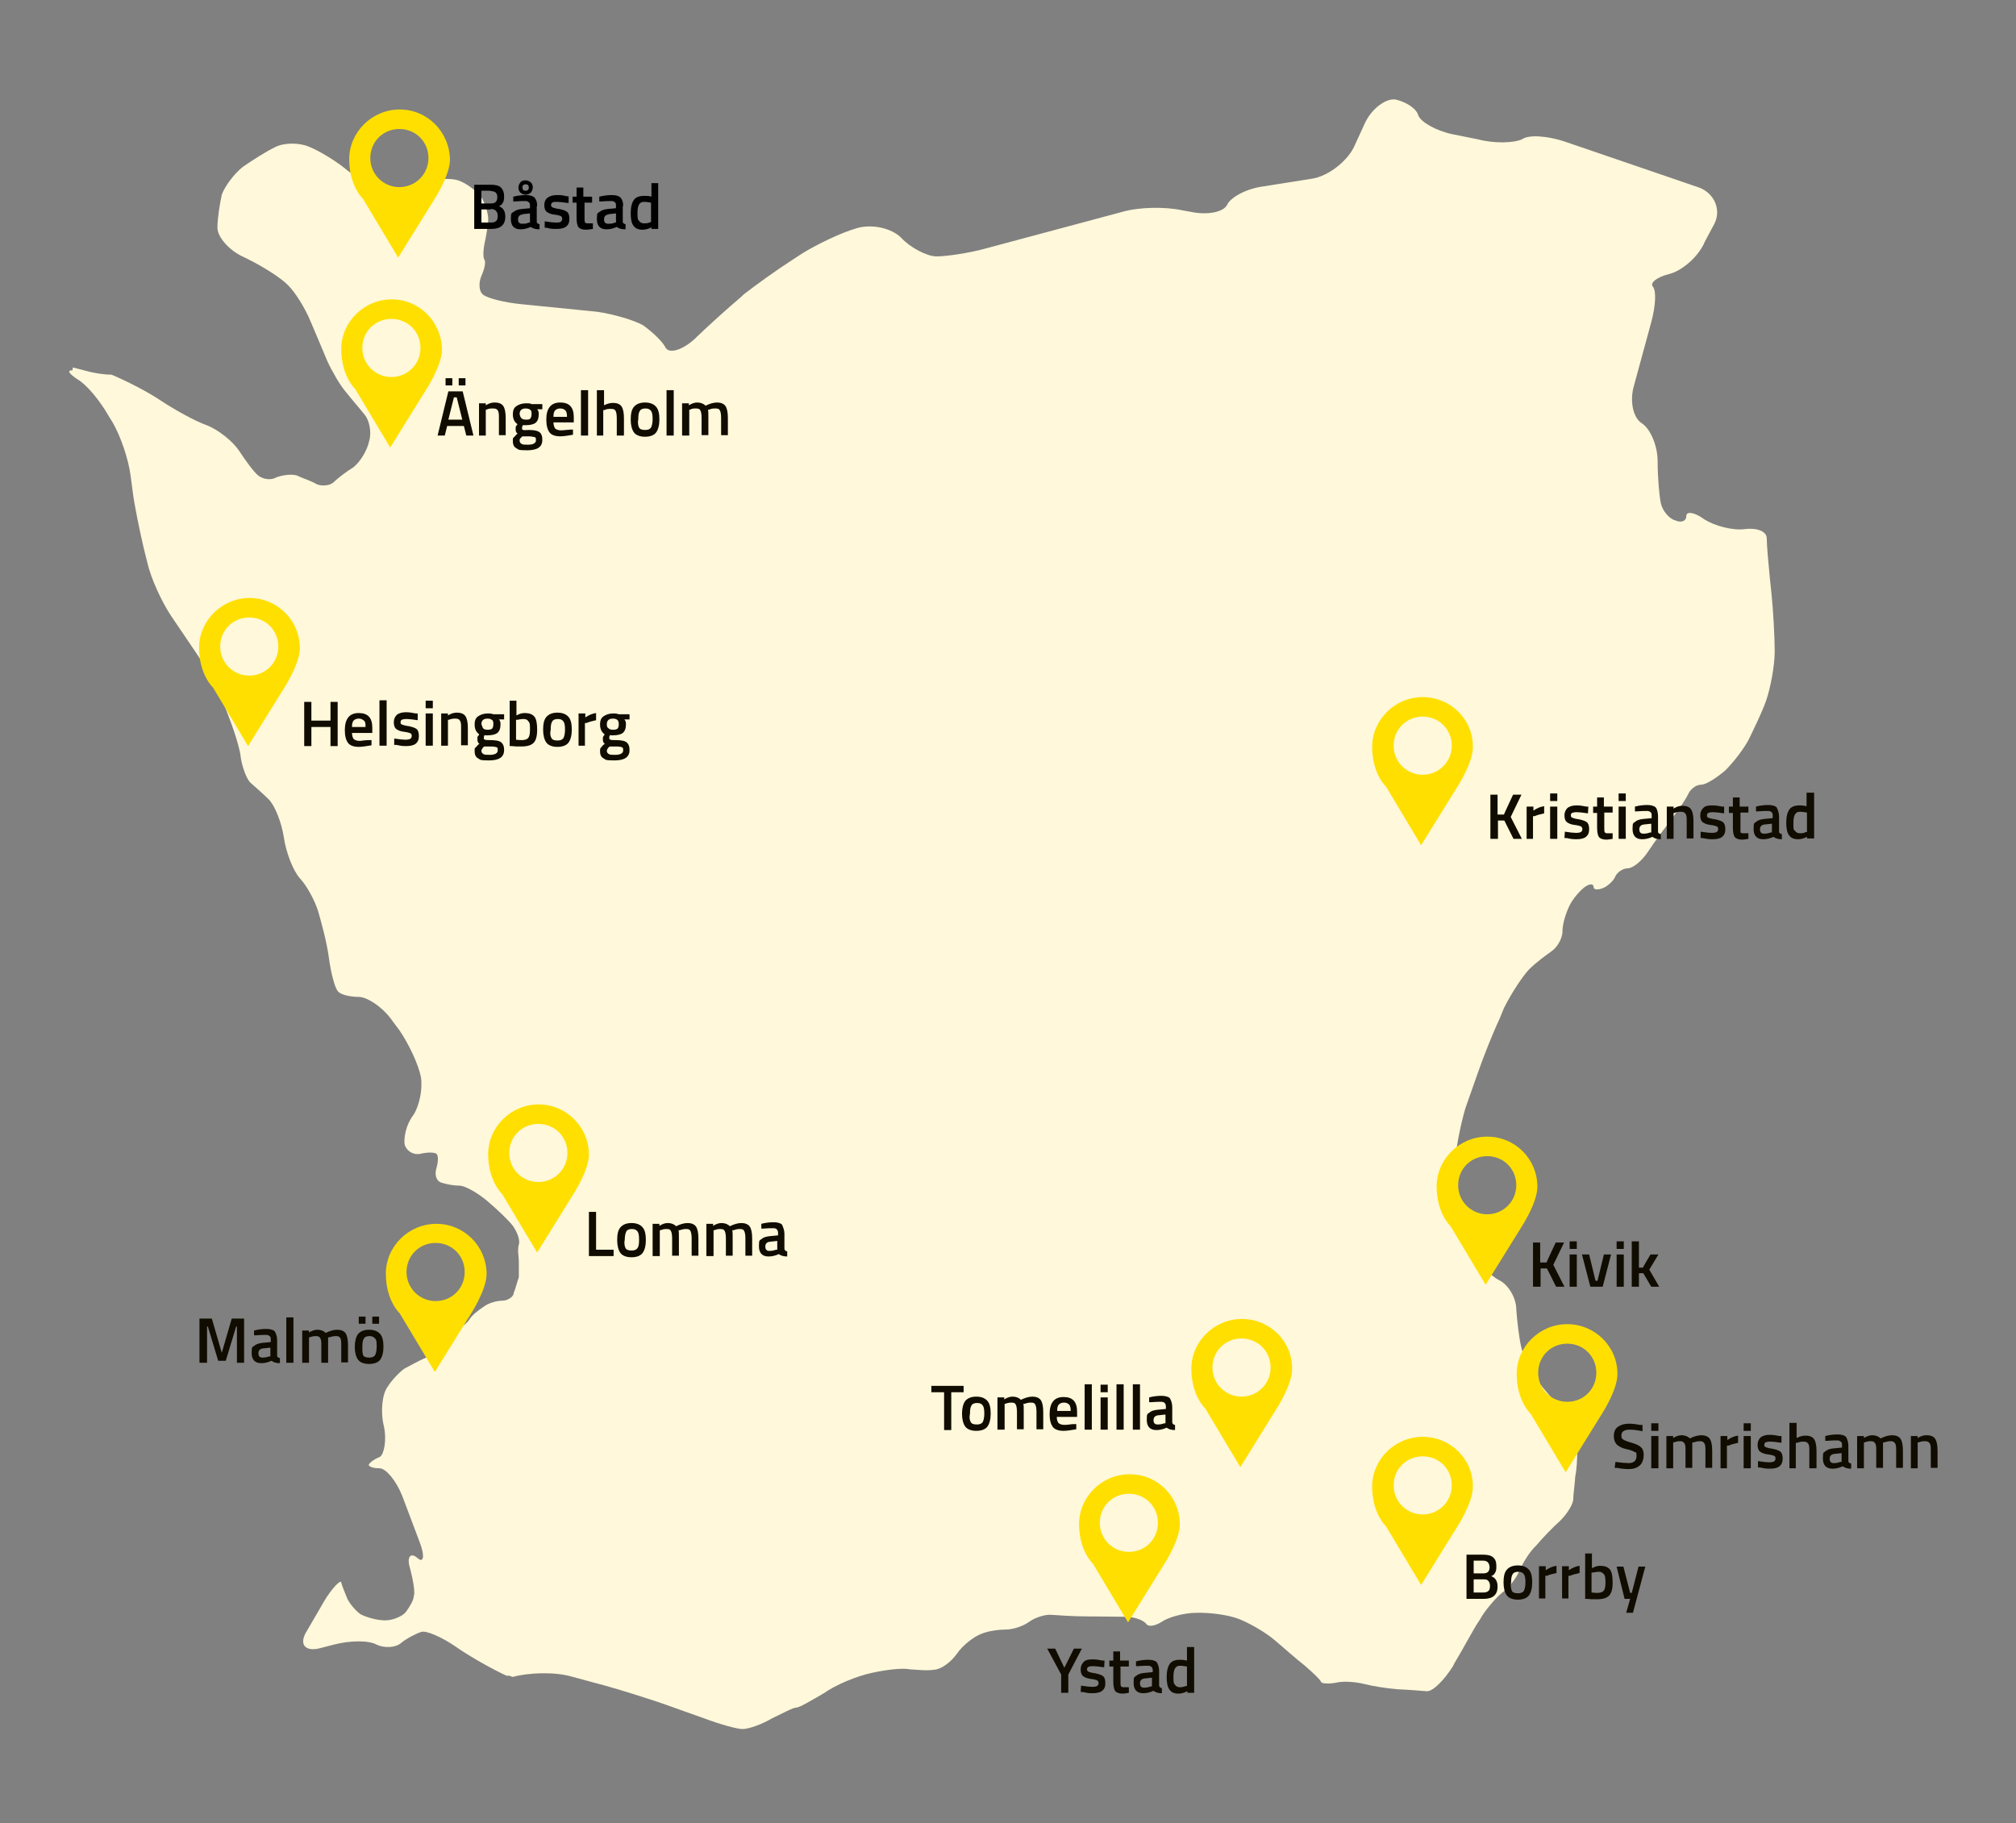
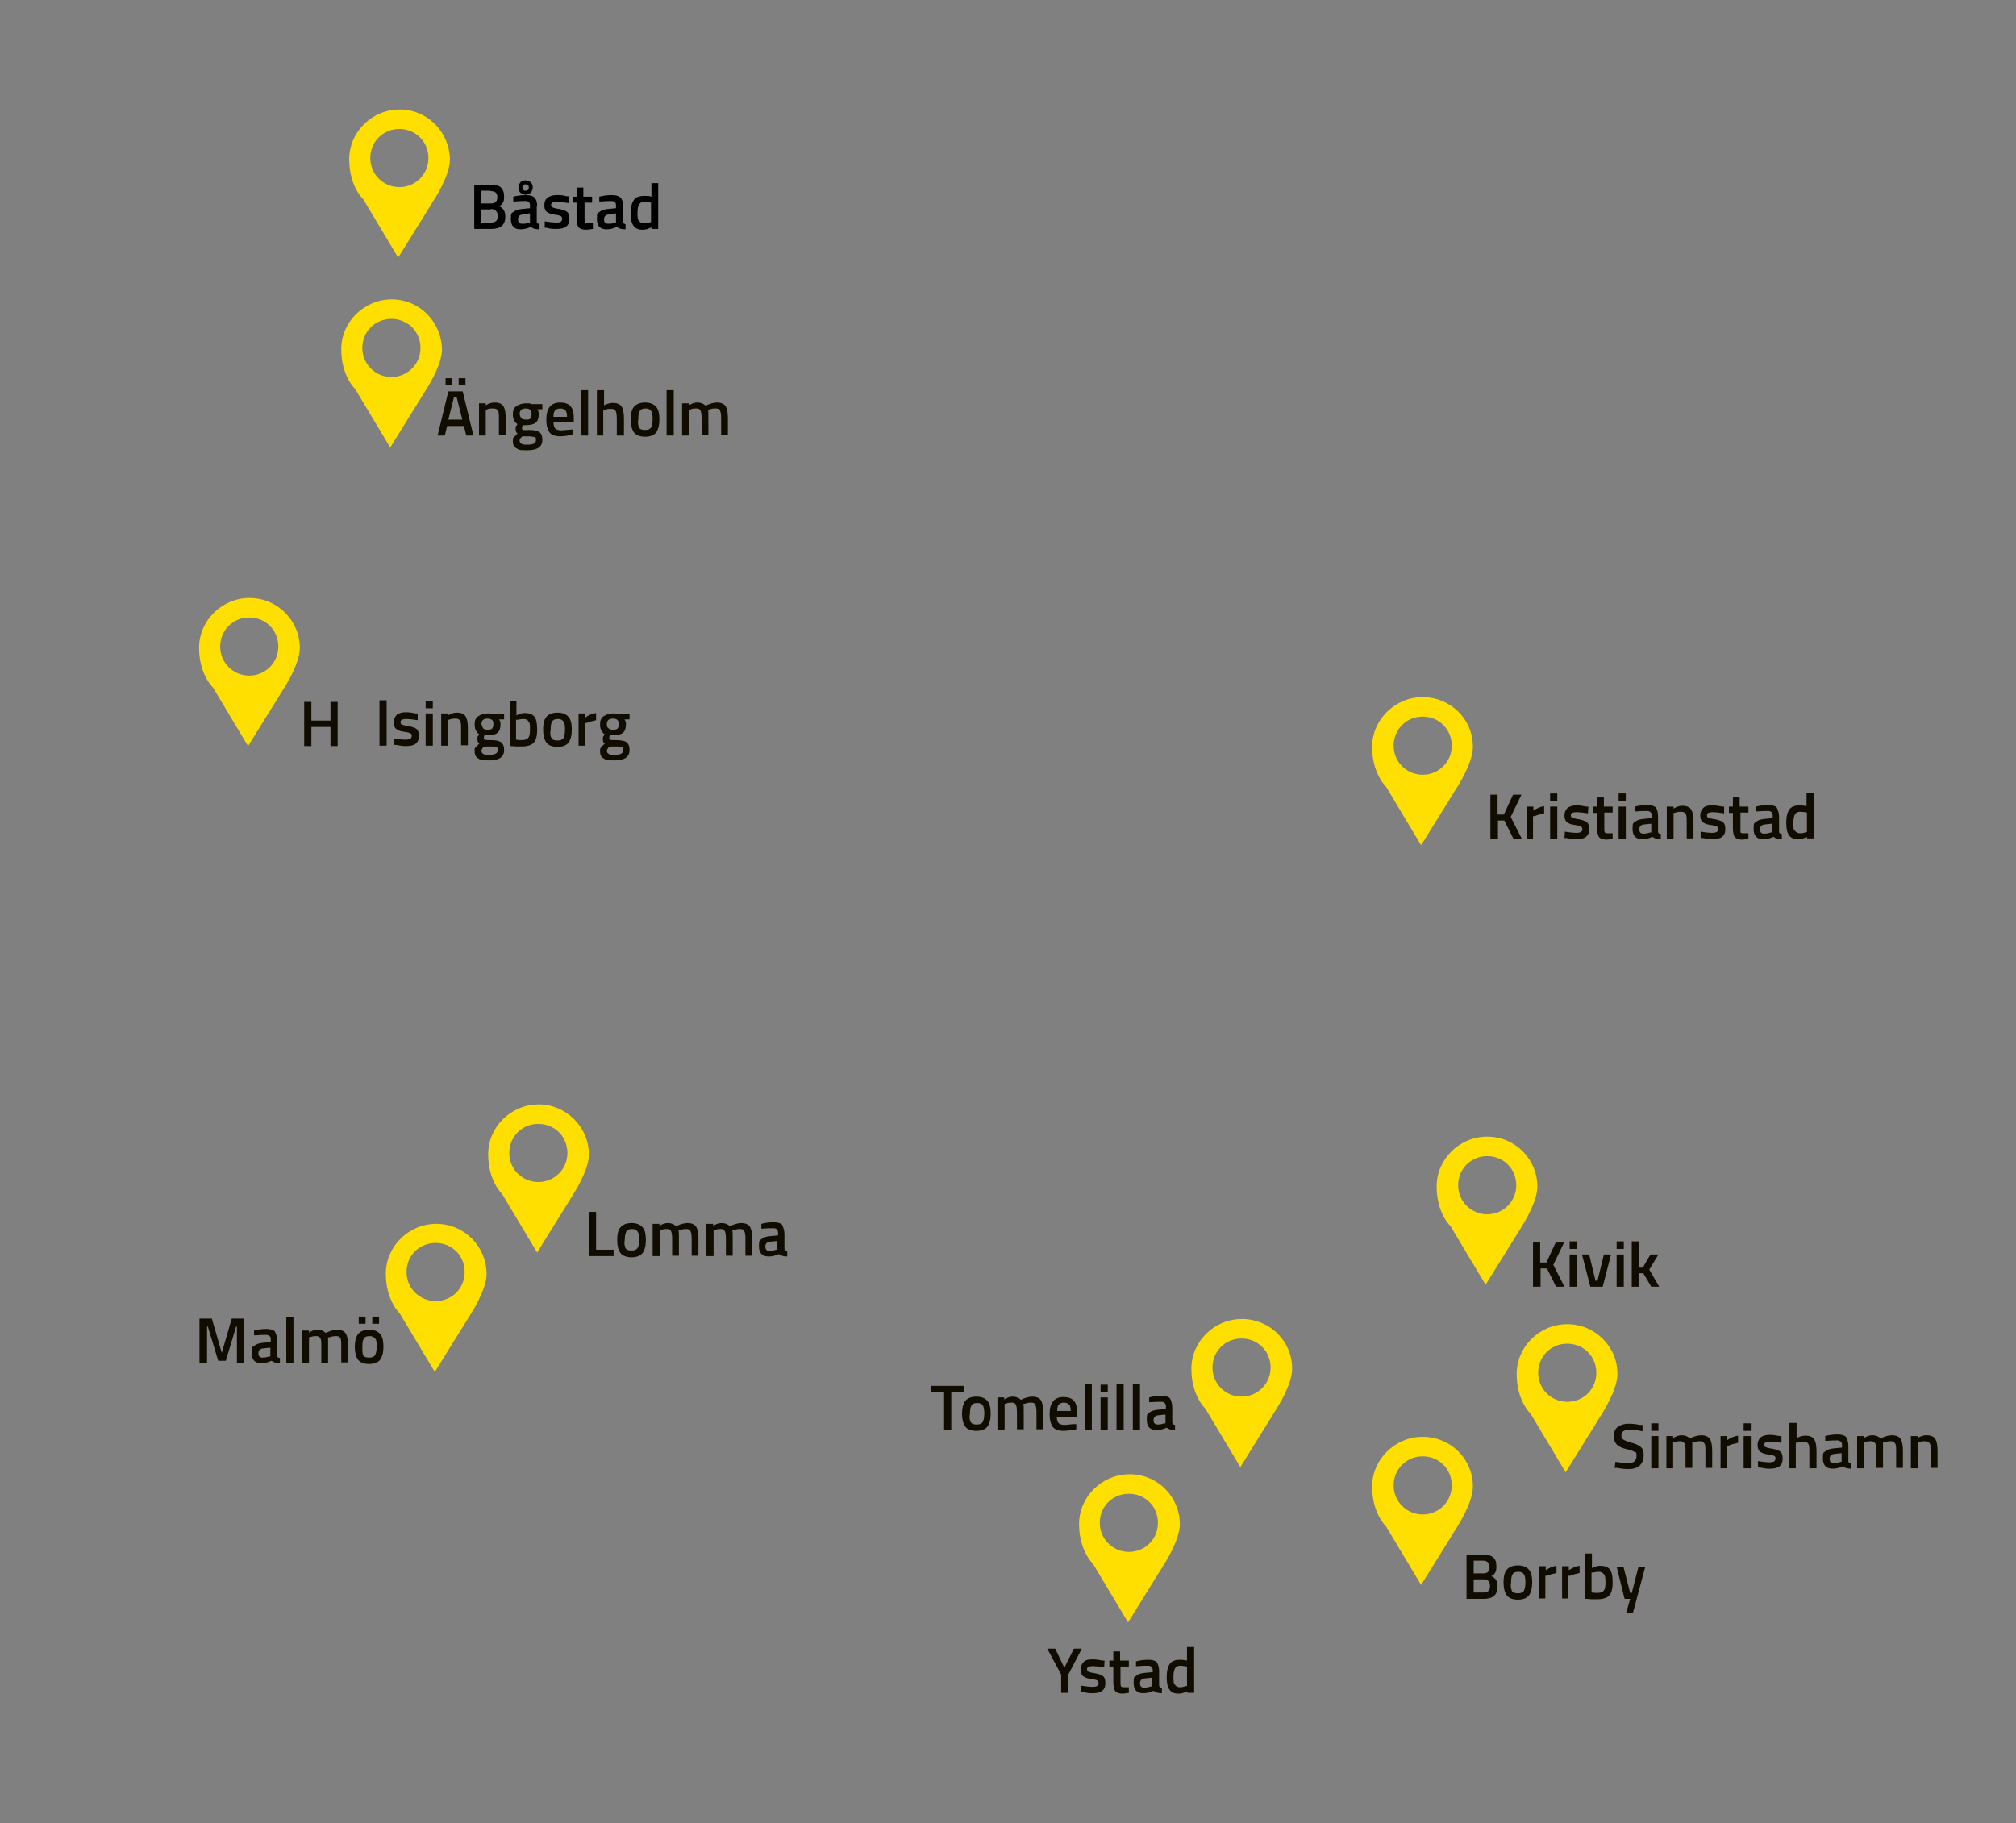
<svg xmlns="http://www.w3.org/2000/svg" id="Layer_1" version="1.1" viewBox="0 0 506.3 457.9">
  <rect x="0" y="0" width="506.3" height="457.9" fill="#808080" stroke="none" />
  <defs>
    <style>
      .st0 {
        fill: #100c00;
      }

      .st1 {
        isolation: isolate;
      }

      .st2 {
        fill: #ffdf00;
      }

      .st3 {
        fill: #fff8da;
      }
    </style>
  </defs>
-   <path class="st3" d="M18.2,93c-1.5,0-.8.9,1.3,2.3,2.3,1.3,5.7,5.5,7.8,9.2l.8,1.3c2.2,3.6,4.2,9.7,4.7,13.7l.5,3.8c.5,4,1.9,10.5,2.8,14.4l.9,3.6c.9,4,3.6,9.8,5.9,13.3l6.3,9.3c2.3,3.4,5.5,9.3,7,12.9l.9,2.3c1.5,3.8,3.2,8.9,3.4,11.4.4,2.4,1.5,5.3,2.4,6.1s3.1,2.7,4.6,4.2,3.2,5.7,3.8,9.6c.5,3.6,2.3,8.3,4,10.2,1.8,1.9,3.8,5.7,4.6,8.3.8,2.7,2.2,7.9,2.7,11.7s1.5,7.5,2.2,8.3c.5.9,3.1,1.5,5.3,1.5s6.3,2.8,8.5,6.1l1.8,2.4c2.3,3.4,4.7,8.5,5.3,11.6.5,3.1-.4,7.3-1.9,9.6-1.8,2.3-2.4,5.5-2.2,7.3.5,1.8,2.3,2.8,4,2.4,1.8-.4,3.4-.4,4,0,.5.4.5,1.9,0,3.6s0,3.2,1.1,3.6,3.1.8,4.6.8,4.6,1.8,7,3.8,5.5,5,6.5,6.3c.9,1.3,1.9,3.4,1.5,4.7-.4,1.3,0,3.2,0,4.2v4c-.4,1.1-.9,3.1-1.3,4,0,.9-1.5,1.9-2.8,1.9s-3.4.5-4.7,1.5c-1.3.8-3.1,2.3-3.6,3.2-.5.9-2.3,2.3-3.8,2.8-1.3.5-2.7,2.2-3.1,3.2,0,1.1-2.2,2.7-4,3.6-1.9.8-4.3,2.2-5.5,2.8-1.1.8-3.1,2.8-4.2,4.6-1.3,1.8-1.8,6.1-.9,9.8.8,3.6,0,7.3-1.1,7.8-1.3.5-2.4,1.3-2.7,1.9,0,.5,1.1.9,2.7.9s4.2,3.1,5.7,6.9l4.3,11.4c1.5,3.8,1.1,5.7-.5,4.2-1.8-1.5-2.7-.1-1.8,2.7.8,3.1,1.3,6.1.9,7,0,.9-1.1,2.7-1.9,3.8-.8,1.1-3.2,2.2-5.3,2.2s-4.7-.8-6.1-1.5c-1.3-.9-2.8-2.7-3.4-4-.5-1.3-1.3-3.1-1.5-4,0-.9-2.3,1.3-4.3,4.7l-4.3,7.4c-2.2,3.4-.5,5.5,3.6,4.3l3.1-.8c4.2-1.1,8.9-1.1,10.8,0,1.9.9,4.7.8,6.1-.4,1.3-1.1,3.8-2.4,5.1-2.8s5.1,1.3,8.5,3.6c3.2,2.3,9.2,5.7,12.9,7.4h.8c0,.1.8.3.8.3,4-1.1,10.5-1.3,14.7-.1l8.5,2.3c4,1.1,10.6,3.2,14.7,4.6l10.1,3.6c4,1.5,8.3,2.7,9.7,2.7s4.7-1.1,7.4-2.7c2.7-1.3,5.3-2.7,6.1-2.7s3.8-1.8,6.9-3.6c3.1-2.2,8.3-4.3,12-5.1,3.6-.8,7.8-1.3,9.6-.9,1.8.1,4.3.4,6.1.1,1.8-.1,4.2-1.9,5.7-4,1.5-2.2,4.3-4.3,6.1-5,1.9-.8,4.7-1.1,6.3-1.1s4.2-.8,5.7-1.9,4-1.9,5.5-1.8,5.5.4,8.9.4,7.8.1,10.1.1c2.3.1,4.3.9,5,1.8.5.8,2.2.5,3.8-.5,1.5-1.1,5.5-2.3,8.8-2.3,3.2-.1,7.9.5,10.5,1.5,2.4.9,6.5,3.2,8.8,5.1s5.7,5,7.8,6.6c2.2,1.9,4,3.6,4.2,4.2.1.4,2.2.5,4,.1s5-.1,6.9.4,5.7,1.1,8.2,1.3c2.7.1,6.1.4,7.5.5,1.5,0,4.3-2.8,6.5-6.3l.4-.8c2.2-3.6,4.7-8.5,6.3-10.8,1.3-2.4,4-5.5,5.7-6.9,1.8-1.3,3.6-3.8,4.3-5.5.8-1.8,2.4-4.6,4.2-6.3,1.5-1.8,4.2-4.6,6.1-6.3,1.8-1.8,3.2-4.2,3.2-5.3s.4-3.8.5-5.7c.4-1.9.5-4.6.5-5.9s-.9-3.2-1.9-4.2c-1.1-.9-2.3-3.1-2.7-5-.4-1.9-1.3-4.2-2.2-5.1-.8-.9-2.7-3.2-3.8-4.7-1.3-1.8-2.8-5-3.4-7.4s-1.1-6.9-1.3-9.7c0-2.8-1.9-6.1-4.2-7.3-2.3-1.1-5.7-4.6-7.8-7.8-1.9-3.1-3.6-8.9-3.4-12.9v-8.2c.1-4,1.5-10.5,2.6-14.3l3.1-8.8c1.3-3.8,3.8-10.1,5.5-13.7l1.1-2.7c1.8-3.6,4.6-7.9,6.3-9.7,1.8-1.8,4.3-3.6,5.7-4.6,1.3-.9,2.7-3.1,2.7-5s.9-4.7,1.8-6.5,2.7-3.8,3.8-4.6c1.1-.8,2.2-.9,2.2-.1s.9.9,2.3.4c1.3-.5,2.7-1.9,3.1-2.8.4-1.1,1.9-2.2,3.2-2.2s3.6-1.9,5.1-4.2,4.2-5.9,5.9-8.2c1.8-2.3,3.6-5,4.2-6.3.5-1.1,1.9-2.3,3.2-2.3s4-1.8,6.1-3.6c2.2-2.2,4.7-5.5,5.9-7.8,1.1-2.3,3.2-6.5,4.3-9.6s2.2-8.8,2.2-12.5-.4-10.5-.8-14.4l-.4-3.8c-.4-4-.8-8.5-.8-10.2s-2.4-2.7-5.5-2.3-7.5-.8-10.1-2.4c-2.4-1.8-4.6-2.2-4.6-.9s-1.3,1.8-2.8,1.1c-1.5-.4-3.2-2.4-3.6-4.3s-.8-6.6-.8-10.5-1.8-8.2-4-9.6-3.1-5.7-1.9-9.6l4.3-15.8c1.1-4,1.3-7.9.4-8.9-.8-.9.9-2.4,4.2-3.2,3.1-.8,7.3-4.3,8.9-8.2l2.3-4.3c1.9-3.6,0-7.8-3.8-9.2l-33.9-11.6c-4-1.3-8.8-1.8-10.6-.5-1.9.9-6.9,1.1-11,0l-6.5-1.3c-4.2-.9-7.9-3.1-8.5-4.7-.5-1.8-3.1-3.4-5.7-4-2.4-.4-6.1,2.3-7.8,6.1l-2.7,5.9c-1.8,3.6-6.5,7.3-10.6,7.9l-12,1.9c-4.2.5-8.3,2.7-9.2,4.6-.9,1.9-5,2.7-9.2,1.8l-2.2-.4c-4.2-.9-10.8-.8-14.9.4l-34.7,9.3c-4,1.1-9.6,1.9-12,1.9s-6.6-2.2-8.9-4.7c-2.4-2.4-7.5-3.6-11.4-2.3-3.8,1.1-9.8,4-13.5,6.3l-2.3,1.5c-3.6,2.3-9.2,6.3-12.4,8.8l-.5.5c-3.2,2.7-8.3,7.3-11.2,10.1l-.5.5c-3.1,2.8-6.3,3.8-7.3,2.3-.9-1.8-3.6-4.2-5.7-5.7-2.3-1.3-7.4-2.8-11.6-3.4l-19-1.9c-4.2-.4-8.5-1.5-9.6-2.4s-1.1-3.1-.4-4.7c.8-1.8,1.1-3.4.8-4-.4-.4-.4-2.3,0-4.2s.9-4.6.9-6.1-.8-3.8-1.5-5.1c-.8-1.3-3.2-3.4-5.3-4.3-2.2-1.1-6.6-.8-10.2.8-3.6,1.5-8.3,1.9-10.6.9s-6.3-3.2-8.5-5.1c-2.4-1.9-6.3-4.3-8.8-5.3-2.4-1.1-6.3-1.1-8.5,0-2.3,1.1-5.9,3.4-8.2,5-2.3,1.8-4.6,5-5.3,7-.5,2.3-1.1,5.9-1.1,8.3s3.1,5.9,6.9,7.5l.8.4c3.8,1.9,8.3,4.7,10.1,6.6,1.8,1.8,4.2,5.7,5.5,8.8s3.2,7.5,4.3,10.2c1.1,2.4,3.2,6.1,4.7,7.8,1.5,1.9,3.6,4.3,4.7,5.7,1.1,1.3,1.8,4.3,1.1,6.6-.5,2.4-2.3,5.3-4,6.6-1.8,1.1-4,2.8-5,3.8-1.1.9-3.1.9-4.2.4-1.3-.8-3.6-1.5-5-2.2-1.5-.4-3.8,0-5.1.5-1.3.8-3.4.5-4.6-.5-1.1-.9-3.2-3.8-4.7-6.1s-5.1-5.3-8.2-6.5c-3.1-1.1-8.2-4-11.4-6.1-3.2-2.2-8.9-5.1-12.5-6.6-4,0-8.2-1.5-9.7-1.8" />
  <g class="st1">
    <path class="st0" d="M233.9,349.7v-1.6h8.1v1.6h-3.1v9.5h-1.8v-9.5h-3.2Z" />
    <path class="st0" d="M242.4,351.9c.6-.7,1.5-1.1,2.8-1.1s2.2.4,2.8,1.1.8,1.8.8,3.2-.3,2.5-.8,3.2-1.5,1.1-2.8,1.1-2.3-.4-2.8-1.1-.8-1.8-.8-3.2.3-2.5.8-3.2ZM243.8,357.2c.2.4.7.6,1.5.6s1.2-.2,1.5-.6c.2-.4.4-1.1.4-2.1s-.1-1.7-.4-2.1-.7-.6-1.4-.6-1.2.2-1.4.6c-.3.4-.4,1.1-.4,2.1-.2.9-.1,1.6.2,2.1h0Z" />
    <path class="st0" d="M252.3,359.1h-1.8v-8.1h1.7v.5c.8-.5,1.5-.7,2.1-.7.9,0,1.6.3,2.1.8,1-.5,2-.8,2.9-.8s1.7.3,2.1.9.6,1.6.6,3v4.3h-1.7v-4.3c0-.9-.1-1.5-.3-1.9s-.5-.5-1.1-.5-1,.1-1.6.3h-.3c.1.3.1,1,.1,2.2v4.2h-1.7v-4.2c0-1-.1-1.6-.3-2s-.5-.5-1.1-.5-1,.1-1.5.3h-.2v6.5h0Z" />
    <path class="st0" d="M269.8,357.7h.5v1.3c-1.2.2-2.3.4-3.3.4s-2.1-.3-2.6-1-.8-1.7-.8-3.2c0-2.9,1.2-4.3,3.5-4.3s3.4,1.2,3.4,3.7v1.3h-5.1c0,.7.2,1.2.4,1.5.3.3.8.5,1.6.5s1.6-.2,2.4-.2h0ZM268.9,354.5c0-.8-.1-1.4-.4-1.7-.3-.3-.7-.5-1.3-.5s-1,.2-1.3.5-.4.9-.4,1.6h3.4v.1Z" />
    <path class="st0" d="M272.4,359.1v-11.4h1.8v11.4h-1.8Z" />
    <path class="st0" d="M276.4,349.7v-1.9h1.8v1.9h-1.8ZM276.4,359.1v-8.1h1.8v8.1h-1.8Z" />
    <path class="st0" d="M280.4,359.1v-11.4h1.8v11.4h-1.8Z" />
    <path class="st0" d="M284.5,359.1v-11.4h1.8v11.4h-1.8Z" />
    <path class="st0" d="M294.4,353.5v3.7c0,.2.1.4.2.5s.3.2.5.2v1.3c-.9,0-1.6-.2-2.1-.6-.9.4-1.7.6-2.6.6-1.6,0-2.4-.9-2.4-2.6s.2-1.4.7-1.8c.4-.4,1.1-.6,2-.7l2.1-.2v-.6c0-.4-.1-.7-.3-.9s-.5-.3-.8-.3c-.7,0-1.6,0-2.6.1h-.5v-1.2c1.1-.3,2.2-.4,3.1-.4s1.7.2,2.1.6c.4.7.6,1.4.6,2.3h0ZM290.8,355.5c-.7.1-1.1.5-1.1,1.2s.3,1.1,1,1.1,1.1-.1,1.7-.3h.3v-2.2l-1.9.2h0Z" />
  </g>
  <g class="st1">
    <path class="st0" d="M268.3,425.2h-1.8v-4.6l-3.5-6.5h2l2.3,4.8,2.4-4.8h2l-3.4,6.5v4.6Z" />
    <path class="st0" d="M277.3,418.8c-1.3-.2-2.2-.3-2.8-.3s-1,.1-1.2.2-.3.3-.3.6.1.5.4.6c.2.1.8.3,1.7.4.9.2,1.5.4,1.9.7s.6.9.6,1.8-.3,1.5-.8,1.9-1.3.6-2.4.6-1.5-.1-2.5-.3h-.5c0-.1.1-1.6.1-1.6,1.3.2,2.2.3,2.8.3s1-.1,1.2-.2.4-.4.4-.7-.1-.5-.3-.7c-.2-.1-.8-.3-1.7-.4s-1.5-.4-1.9-.7-.6-.9-.6-1.7.3-1.4.8-1.9,1.3-.6,2.2-.6,1.5.1,2.5.3h.5c0,.1-.1,1.7-.1,1.7h0Z" />
    <path class="st0" d="M283.6,418.6h-2.2v3.6c0,.7,0,1.1.1,1.3.1.2.3.3.7.3h1.3v1.4c-.6.1-1.2.2-1.5.2-.9,0-1.5-.2-1.9-.6-.3-.4-.5-1.2-.5-2.4v-3.8h-1v-1.5h1v-2.3h1.7v2.3h2.2v1.5h.1Z" />
    <path class="st0" d="M291.1,419.6v3.7c0,.2.1.4.2.5s.3.2.5.2v1.3c-.9,0-1.6-.2-2.1-.6-.9.4-1.7.6-2.6.6-1.6,0-2.4-.9-2.4-2.6s.2-1.4.7-1.8c.4-.4,1.1-.6,2-.7l2.1-.2v-.4c0-.4-.1-.7-.3-.9s-.5-.3-.8-.3c-.7,0-1.6,0-2.6.1h-.5v-1.2c1.1-.3,2.2-.4,3.1-.4s1.7.2,2.1.6c.3.5.6,1.2.6,2.1h0ZM287.4,421.6c-.7.1-1.1.5-1.1,1.2s.3,1.1,1,1.1,1.1-.1,1.7-.3h.3v-2.2l-1.9.2h0Z" />
    <path class="st0" d="M299.9,413.8v11.4h-1.7v-.4c-.8.4-1.5.6-2.2.6-1.1,0-1.8-.3-2.3-1s-.7-1.7-.7-3.2.3-2.6.8-3.3c.5-.7,1.4-1,2.5-1s1,.1,1.8.2v-3.4h1.8v.1ZM297.8,423.5h.3v-4.9c-.6-.1-1.2-.2-1.8-.2-1.1,0-1.6.9-1.6,2.7s.1,1.7.4,2.1.7.6,1.2.6,1-.1,1.5-.3h0Z" />
  </g>
  <g class="st1">
    <path class="st0" d="M368.3,390.5h4.2c1.1,0,2,.2,2.5.7.6.5.8,1.2.8,2.2s-.1,1.2-.3,1.6-.5.7-1,.9c1.1.4,1.6,1.3,1.6,2.6,0,2.1-1.2,3.1-3.5,3.1h-4.3v-11.1h0ZM372.4,392h-2.3v3.2h2.4c1.1,0,1.6-.5,1.6-1.6-.1-1.1-.6-1.6-1.7-1.6ZM372.5,396.7h-2.4v3.3h2.4c.6,0,1-.1,1.3-.4.3-.2.4-.7.4-1.3s-.2-1-.5-1.3-.7-.3-1.2-.3h0Z" />
    <path class="st0" d="M378.4,394.3c.6-.7,1.5-1.1,2.8-1.1s2.2.4,2.8,1.1.8,1.8.8,3.2-.3,2.5-.8,3.2-1.5,1.1-2.8,1.1-2.3-.4-2.8-1.1-.8-1.8-.8-3.2.2-2.5.8-3.2ZM379.7,399.6c.2.4.7.6,1.5.6s1.2-.2,1.5-.6c.2-.4.4-1.1.4-2.1s-.1-1.7-.4-2.1-.7-.6-1.4-.6-1.2.2-1.4.6c-.3.4-.4,1.1-.4,2.1-.2.9,0,1.6.2,2.1h0Z" />
    <path class="st0" d="M386.5,401.5v-8.1h1.7v1c.9-.6,1.8-1,2.7-1.1v1.8c-.9.2-1.7.4-2.4.7h-.4v5.7h-1.6Z" />
    <path class="st0" d="M392.3,401.5v-8.1h1.7v1c.9-.6,1.8-1,2.7-1.1v1.8c-.9.2-1.7.4-2.4.7h-.4v5.7h-1.6Z" />
    <path class="st0" d="M401.9,393.3c1.1,0,1.9.3,2.4.9s.7,1.7.7,3.3-.3,2.7-.9,3.3c-.6.6-1.6.9-3.1.9s-1.3,0-2.4-.1h-.5v-11.4h1.7v3.7c.9-.5,1.5-.6,2.1-.6h0ZM401.1,400.1c.9,0,1.4-.2,1.7-.6.3-.4.4-1.1.4-2.1s-.1-1.7-.4-2-.6-.6-1.2-.6-1,.1-1.6.2h-.3v5c.8.1,1.2.1,1.4.1Z" />
    <path class="st0" d="M406,393.5h1.7l1.7,6.6h.4l1.7-6.6h1.7l-3.1,11.6h-1.7l1-3.5h-1.4l-2-8.1h0Z" />
  </g>
  <g class="st1">
    <path class="st0" d="M409.3,359.1c-1.4,0-2.1.5-2.1,1.4s.2.8.5,1.1c.3.2,1,.5,2.1.8s1.9.7,2.3,1.1c.5.4.7,1.1.7,2s-.3,2-1,2.6-1.6.9-2.7.9-1.9-.1-3-.3h-.6c0-.1.2-1.5.2-1.5,1.5.2,2.6.3,3.3.3,1.3,0,2-.6,2-1.8s-.2-.8-.5-1-1-.5-2-.7-1.8-.6-2.4-1.1c-.5-.5-.8-1.2-.8-2.2s.3-1.8,1-2.3,1.6-.8,2.7-.8,1.8.1,2.9.3h.6v1.6c-1.4-.3-2.4-.4-3.1-.4h-.1Z" />
    <path class="st0" d="M414.7,359.4v-1.9h1.8v1.9h-1.8ZM414.7,368.8v-8.1h1.8v8.1h-1.8Z" />
    <path class="st0" d="M420.3,368.8h-1.8v-8.1h1.7v.5c.8-.5,1.5-.7,2.1-.7.9,0,1.6.3,2.1.8,1-.5,2-.8,2.9-.8s1.7.3,2.1.9.6,1.6.6,3v4.3h-1.7v-4.3c0-.9,0-1.5-.3-1.9s-.5-.5-1.1-.5-1,.1-1.6.3h-.3v6.4h-1.7v-4.2c0-1,0-1.6-.3-2s-.5-.5-1.1-.5-1,.1-1.5.3h-.2v6.5h.1Z" />
    <path class="st0" d="M432.1,368.8v-8.1h1.7v1c.9-.6,1.8-1,2.7-1.1v1.8c-.9.2-1.7.4-2.4.7h-.4v5.7h-1.6Z" />
    <path class="st0" d="M437.9,359.4v-1.9h1.8v1.9h-1.8ZM437.9,368.8v-8.1h1.8v8.1h-1.8Z" />
    <path class="st0" d="M447.4,362.4c-1.3-.2-2.2-.3-2.8-.3s-1,.1-1.2.2-.3.3-.3.6,0,.5.4.6c.2.1.8.3,1.7.4.9.2,1.5.4,1.9.7s.6.9.6,1.8-.3,1.5-.8,1.9-1.3.6-2.4.6-1.5-.1-2.5-.3h-.5v-1.6c1.3.2,2.2.3,2.8.3s1-.1,1.2-.2.4-.4.4-.7,0-.5-.3-.7c-.2-.1-.8-.3-1.7-.4s-1.5-.4-1.9-.7c-.4-.3-.6-.9-.6-1.7s.3-1.4.8-1.9c.6-.4,1.3-.6,2.2-.6s1.5.1,2.5.3h.5v1.7h0Z" />
    <path class="st0" d="M451.2,368.8h-1.8v-11.4h1.8v3.8c.8-.4,1.5-.6,2.2-.6,1.1,0,1.8.3,2.2.9s.6,1.6.6,3v4.3h-1.8v-4.3c0-.9,0-1.5-.3-1.9s-.6-.5-1.2-.5-1,.1-1.6.3h-.3v6.4h.2,0Z" />
    <path class="st0" d="M464.2,363.2v3.7c0,.2,0,.4.2.5s.3.2.5.2v1.3c-.9,0-1.6-.2-2.1-.6-.9.4-1.7.6-2.6.6-1.6,0-2.4-.9-2.4-2.6s.2-1.4.7-1.8c.4-.4,1.1-.6,2-.7l2.1-.2v-.6c0-.4,0-.7-.3-.9s-.5-.3-.8-.3c-.7,0-1.6,0-2.6.1h-.5v-1.2c1.1-.3,2.2-.4,3.1-.4s1.7.2,2.1.6c.4.7.6,1.4.6,2.3h0ZM460.6,365.2c-.7.1-1.1.5-1.1,1.2s.3,1.1,1,1.1,1.1-.1,1.7-.3h.3v-2.2l-1.9.2h0Z" />
    <path class="st0" d="M468.2,368.8h-1.8v-8.1h1.7v.5c.8-.5,1.5-.7,2.1-.7.9,0,1.6.3,2.1.8,1-.5,2-.8,2.9-.8s1.7.3,2.1.9.6,1.6.6,3v4.3h-1.7v-4.3c0-.9,0-1.5-.3-1.9s-.5-.5-1.1-.5-1,.1-1.6.3h-.3v6.4h-1.7v-4.2c0-1,0-1.6-.3-2s-.5-.5-1.1-.5-1,.1-1.5.3h-.2v6.5h.1Z" />
    <path class="st0" d="M481.7,368.8h-1.8v-8.1h1.7v.5c.8-.5,1.5-.7,2.2-.7,1.1,0,1.8.3,2.2.9s.6,1.6.6,3v4.3h-1.7v-4.3c0-.9,0-1.5-.3-1.9s-.6-.5-1.2-.5-1.1.1-1.6.3h-.2v6.5h.1Z" />
  </g>
  <g class="st1">
    <path class="st0" d="M386.8,323.2h-1.8v-11.1h1.8v5h1.6c0-.1,2.3-5,2.3-5h2.1l-2.7,5.6,2.8,5.5h-2.1l-2.3-4.6h-1.6v4.6h-.1Z" />
    <path class="st0" d="M394.2,313.7v-1.9h1.8v1.9h-1.8ZM394.2,323.2v-8.1h1.8v8.1h-1.8Z" />
    <path class="st0" d="M397.3,315.1h1.8l1.6,6.6h.5l1.6-6.6h1.8l-2.1,8.1h-3.1l-2.1-8.1h0Z" />
    <path class="st0" d="M406,313.7v-1.9h1.8v1.9h-1.8ZM406,323.2v-8.1h1.8v8.1h-1.8Z" />
    <path class="st0" d="M411.6,323.2h-1.8v-11.4h1.8v6.6h1c0-.1,1.9-3.3,1.9-3.3h2l-2.3,3.8,2.5,4.3h-2l-2-3.4h-1.1v3.4h0Z" />
  </g>
  <g class="st1">
    <path class="st0" d="M376.1,210.7h-1.8v-11.1h1.8v5h1.6c0-.1,2.3-5,2.3-5h2.1l-2.7,5.6,2.8,5.5h-2.1l-2.3-4.6h-1.6v4.6h-.1Z" />
    <path class="st0" d="M383.4,210.7v-8.1h1.7v1c.9-.6,1.8-1,2.7-1.1v1.8c-.9.2-1.7.4-2.4.7h-.4v5.7h-1.6Z" />
    <path class="st0" d="M389.3,201.2v-1.9h1.8v1.9h-1.8ZM389.3,210.7v-8.1h1.8v8.1h-1.8Z" />
    <path class="st0" d="M398.8,204.3c-1.3-.2-2.2-.3-2.8-.3s-1,.1-1.2.2-.3.3-.3.6.1.5.4.6c.2.1.8.3,1.7.4.9.2,1.5.4,1.9.7s.6.9.6,1.8-.3,1.5-.8,1.9-1.3.6-2.4.6-1.5-.1-2.5-.3h-.5c0-.1.1-1.6.1-1.6,1.3.2,2.2.3,2.8.3s1-.1,1.2-.2.4-.4.4-.7-.1-.5-.3-.7c-.2-.1-.8-.3-1.7-.4-.9-.1-1.5-.4-1.9-.7s-.6-.9-.6-1.7.3-1.4.8-1.9c.6-.4,1.3-.6,2.2-.6s1.5.1,2.5.3h.5c0,.1-.1,1.7-.1,1.7h0Z" />
    <path class="st0" d="M405.1,204.1h-2.2v3.6c0,.7,0,1.1.1,1.3s.3.3.7.3h1.3v1.4c-.6.1-1.2.2-1.5.2-.9,0-1.5-.2-1.9-.6-.3-.4-.5-1.2-.5-2.4v-3.7h-1v-1.6h1v-2.3h1.7v2.3h2.2v1.5h.1Z" />
    <path class="st0" d="M406.5,201.2v-1.9h1.8v1.9h-1.8ZM406.5,210.7v-8.1h1.8v8.1h-1.8Z" />
    <path class="st0" d="M416.4,205.1v3.7c0,.2,0,.4.2.5s.3.2.5.2v1.3c-.9,0-1.6-.2-2.1-.6-.9.4-1.7.6-2.6.6-1.6,0-2.4-.9-2.4-2.6s.2-1.4.7-1.8c.4-.4,1.1-.6,2-.7l2.1-.2v-.6c0-.4,0-.7-.3-.9-.2-.2-.5-.3-.8-.3-.7,0-1.6,0-2.6.1h-.5v-1.2c1.1-.3,2.2-.4,3.1-.4s1.7.2,2.1.6.6,1.4.6,2.3h0ZM412.8,207.1c-.7.1-1.1.5-1.1,1.2s.3,1.1,1,1.1,1.1-.1,1.7-.3h.3v-2.2l-1.9.2h0Z" />
    <path class="st0" d="M420.4,210.7h-1.8v-8.1h1.7v.5c.8-.5,1.5-.7,2.2-.7,1.1,0,1.8.3,2.2.9s.6,1.6.6,3v4.3h-1.7v-4.3c0-.9,0-1.5-.3-1.9s-.6-.5-1.2-.5-1.1.1-1.6.3h-.2v6.5h.1Z" />
    <path class="st0" d="M433,204.3c-1.3-.2-2.2-.3-2.8-.3s-1,.1-1.2.2-.3.3-.3.6,0,.5.4.6c.2.1.8.3,1.7.4.9.2,1.5.4,1.9.7s.6.9.6,1.8-.3,1.5-.8,1.9-1.3.6-2.4.6-1.5-.1-2.5-.3h-.5v-1.6c1.3.2,2.2.3,2.8.3s1-.1,1.2-.2.4-.4.4-.7,0-.5-.3-.7c-.2-.1-.8-.3-1.7-.4s-1.5-.4-1.9-.7-.6-.9-.6-1.7.3-1.4.8-1.9,1.3-.6,2.2-.6,1.5.1,2.5.3h.5v1.7h0Z" />
    <path class="st0" d="M439.3,204.1h-2.2v4.9c0,.2.3.3.7.3h1.3v1.4c-.6.1-1.2.2-1.5.2-.9,0-1.5-.2-1.9-.6-.3-.4-.5-1.2-.5-2.4v-3.7h-1v-1.6h1v-2.3h1.7v2.3h2.2v1.5h.2Z" />
    <path class="st0" d="M446.8,205.1v3.7c0,.2,0,.4.2.5s.3.2.5.2v1.3c-.9,0-1.6-.2-2.1-.6-.9.4-1.7.6-2.6.6-1.6,0-2.4-.9-2.4-2.6s.2-1.4.7-1.8c.4-.4,1.1-.6,2-.7l2.1-.2v-.6c0-.4,0-.7-.3-.9-.2-.2-.5-.3-.8-.3-.7,0-1.6,0-2.6.1h-.5v-1.2c1.1-.3,2.2-.4,3.1-.4s1.7.2,2.1.6c.3.7.6,1.4.6,2.3h0ZM443.1,207.1c-.7.1-1.1.5-1.1,1.2s.3,1.1,1,1.1,1.1-.1,1.7-.3h.3v-2.2l-1.9.2h0Z" />
    <path class="st0" d="M455.6,199.2v11.4h-1.8v-.4c-.8.4-1.5.6-2.2.6-1.1,0-1.8-.3-2.3-1s-.7-1.7-.7-3.2.3-2.6.8-3.3,1.4-1,2.5-1,1,.1,1.8.2v-3.4h1.9v.1ZM453.5,209h.3v-4.9c-.6-.1-1.2-.2-1.8-.2-1.1,0-1.6.9-1.6,2.7s0,1.7.4,2.1c.3.4.7.6,1.2.6s1,0,1.5-.3h0Z" />
  </g>
  <g class="st1">
    <path class="st0" d="M154.1,315.5h-6.2v-11.1h1.8v9.5h4.4v1.6Z" />
    <path class="st0" d="M155.8,308.3c.6-.7,1.5-1.1,2.8-1.1s2.2.4,2.8,1.1.8,1.8.8,3.2-.3,2.5-.8,3.2-1.5,1.1-2.8,1.1-2.3-.4-2.8-1.1-.8-1.8-.8-3.2.2-2.5.8-3.2ZM157.1,313.5c.2.4.7.6,1.5.6s1.2-.2,1.5-.6.4-1.1.4-2.1-.1-1.7-.4-2.1-.7-.6-1.4-.6-1.2.2-1.4.6-.4,1.1-.4,2.1c-.2,1,0,1.7.2,2.1h0Z" />
    <path class="st0" d="M165.7,315.5h-1.8v-8.1h1.7v.5c.8-.5,1.5-.7,2.1-.7.9,0,1.6.3,2.1.8,1-.5,2-.8,2.9-.8s1.7.3,2.1.9.6,1.6.6,3v4.3h-1.7v-4.3c0-.9-.1-1.5-.3-1.9s-.5-.5-1.1-.5-1,.1-1.6.3h-.3c.1.3.1,1,.1,2.2v4.2h-1.7v-4.2c0-1-.1-1.6-.3-2s-.5-.5-1.1-.5-1,.1-1.5.3h-.2v6.5h0Z" />
    <path class="st0" d="M179.2,315.5h-1.8v-8.1h1.7v.5c.8-.5,1.5-.7,2.1-.7.9,0,1.6.3,2.1.8,1-.5,2-.8,2.9-.8s1.7.3,2.1.9.6,1.6.6,3v4.3h-1.7v-4.3c0-.9-.1-1.5-.3-1.9s-.5-.5-1.1-.5-1,.1-1.6.3h-.3c.1.3.1,1,.1,2.2v4.2h-1.7v-4.2c0-1-.1-1.6-.3-2s-.5-.5-1.1-.5-1,.1-1.5.3h-.2v6.5h0Z" />
    <path class="st0" d="M197,309.9v3.7c0,.2.1.4.2.5s.3.2.5.2v1.3c-.9,0-1.6-.2-2.1-.6-.9.4-1.7.6-2.6.6-1.6,0-2.4-.9-2.4-2.6s.2-1.4.7-1.8c.4-.4,1.1-.6,2-.7l2.1-.2v-.6c0-.4-.1-.7-.3-.9s-.5-.3-.8-.3c-.7,0-1.6,0-2.6.1h-.5v-1.2c1.1-.3,2.2-.4,3.1-.4s1.7.2,2.1.6c.3.7.6,1.4.6,2.3h0ZM193.3,311.9c-.7.1-1.1.5-1.1,1.2s.3,1.1,1,1.1,1.1-.1,1.7-.3h.3v-2.2l-1.9.2h0Z" />
  </g>
  <g class="st1">
    <path class="st0" d="M50.1,342.3v-11.1h3.1l2.5,8.6,2.5-8.6h3.1v11.1h-1.8v-9.1h-.2l-2.6,8.6h-1.9l-2.6-8.6h-.2v9.1s-1.9,0-1.9,0Z" />
    <path class="st0" d="M69.6,336.7v3.7c0,.2,0,.4.2.5,0,.1.3.2.5.2v1.3c-.9,0-1.6-.2-2.1-.6-.9.4-1.7.6-2.6.6-1.6,0-2.4-.9-2.4-2.6s.2-1.4.7-1.8c.5-.4,1.1-.6,2-.7l2.1-.2v-.6c0-.4,0-.7-.3-.9-.2-.2-.5-.3-.8-.3-.7,0-1.6,0-2.6.1h-.5v-1.2c1.1-.3,2.2-.4,3.1-.4s1.7.2,2.1.6c.4.7.6,1.4.6,2.3h0ZM66,338.7c-.7.1-1.1.5-1.1,1.2s.3,1.1,1,1.1,1.1-.1,1.7-.3h.3v-2.2l-1.9.2h0Z" />
    <path class="st0" d="M71.9,342.3v-11.4h1.8v11.4h-1.8Z" />
    <path class="st0" d="M77.7,342.3h-1.8v-8.1h1.7v.5c.8-.5,1.5-.7,2.1-.7.9,0,1.6.3,2.1.8,1-.5,2-.8,2.9-.8s1.7.3,2.1.9.6,1.6.6,3v4.3h-1.7v-4.3c0-.9,0-1.5-.3-1.9s-.6-.4-1.1-.4-1,.1-1.6.3h-.3v6.4h-1.7v-4.2c0-1,0-1.6-.3-2-.2-.4-.5-.5-1.1-.5s-1,.1-1.5.3h-.2v6.4h.1Z" />
    <path class="st0" d="M89.9,335.1c.6-.7,1.5-1.1,2.8-1.1s2.2.4,2.8,1.1.8,1.8.8,3.2-.3,2.5-.8,3.2-1.5,1.1-2.8,1.1-2.3-.4-2.8-1.1-.8-1.8-.8-3.2.3-2.5.8-3.2ZM90.1,332.5v-1.8h1.7v1.8h-1.7ZM91.2,340.4c.2.4.7.6,1.5.6s1.2-.2,1.5-.6c.2-.4.4-1.1.4-2.1s0-1.7-.4-2.1-.7-.6-1.4-.6-1.2.2-1.4.6c-.3.4-.4,1.1-.4,2.1s0,1.6.2,2.1h0ZM93.5,332.5v-1.8h1.7v1.8h-1.7Z" />
  </g>
  <g class="st1">
    <path class="st0" d="M83,187.3v-4.7h-4.8v4.8h-1.8v-11.1h1.8v4.7h4.8v-4.7h1.8v11.1h-1.8v-.1Z" />
-     <path class="st0" d="M92.8,185.9h.5v1.3c-1.2.2-2.3.4-3.3.4s-2.1-.3-2.6-1-.8-1.7-.8-3.2c0-2.9,1.2-4.3,3.5-4.3s3.4,1.2,3.4,3.7v1.3h-5.1c0,.7.2,1.2.4,1.5.3.3.8.5,1.6.5.8-.1,1.5-.2,2.4-.2h0ZM91.8,182.7c0-.8,0-1.4-.4-1.7s-.7-.5-1.3-.5-1,.2-1.3.5-.4.9-.4,1.6h3.4v.1Z" />
    <path class="st0" d="M95.3,187.3v-11.4h1.8v11.4h-1.8Z" />
    <path class="st0" d="M104.9,180.9c-1.3-.2-2.2-.3-2.8-.3s-1,.1-1.2.2c-.2.1-.3.3-.3.6s0,.5.4.6c.2.1.8.3,1.7.4.9.2,1.5.4,1.9.7s.6.9.6,1.8-.3,1.5-.8,1.9-1.3.6-2.4.6-1.5-.1-2.5-.3h-.5v-1.6c1.3.2,2.2.3,2.8.3s1-.1,1.2-.2c.2-.1.4-.4.4-.7s0-.5-.3-.7c-.2-.1-.8-.3-1.7-.4-.9-.1-1.5-.4-1.9-.7s-.6-.9-.6-1.7.3-1.4.8-1.9c.6-.4,1.3-.6,2.2-.6s1.5.1,2.5.3h.5v1.7h0Z" />
    <path class="st0" d="M106.9,177.9v-1.9h1.8v1.9h-1.8ZM106.9,187.3v-8.1h1.8v8.1h-1.8Z" />
    <path class="st0" d="M112.5,187.3h-1.7v-8.1h1.7v.5c.8-.5,1.5-.7,2.2-.7,1.1,0,1.8.3,2.2.9s.6,1.6.6,3v4.3h-1.7v-4.3c0-.9,0-1.5-.3-1.9-.2-.4-.6-.5-1.2-.5s-1.1.1-1.6.3h-.2v6.5Z" />
    <path class="st0" d="M126.6,188.4c0,1.8-1.3,2.6-3.8,2.6s-2.1-.2-2.7-.5-.9-.9-.9-1.8,0-.7.3-1,.5-.6.9-.9c-.4-.2-.5-.6-.5-1.2s0-.6.4-1v-.2c-.7-.5-1.1-1.3-1.1-2.4s.3-1.7.9-2.1,1.4-.7,2.4-.7.9.1,1.4.2h2.7c0-.1,0,1.3,0,1.3h-1.3c.3.3.4.7.4,1.2,0,1.1-.3,1.8-.8,2.2s-1.4.6-2.5.6-.5,0-.7-.1c-.2.4-.2.6-.2.8s0,.3.3.4.7.1,1.4.1c1.3,0,2.2.2,2.6.5.6.5.8,1.1.8,2h0ZM120.9,188.6c0,.4.2.6.5.8s.8.2,1.6.2c1.3,0,2-.4,2-1.1s0-.7-.3-.8c-.2-.1-.7-.2-1.4-.2h-1.6c-.2,0-.4.3-.5.4-.2.3-.3.5-.3.7h0ZM121.4,183c.2.2.6.3,1.1.3s.9-.1,1.1-.3.3-.6.3-1.1,0-.9-.4-1.1c-.2-.2-.6-.3-1.1-.3-1,0-1.5.5-1.5,1.4.2.5.3.9.5,1.1h0Z" />
    <path class="st0" d="M131.8,179.1c1.1,0,1.9.3,2.4.9.5.6.7,1.7.7,3.3s-.3,2.7-.9,3.3-1.6.9-3.1.9-1.3,0-2.4-.1h-.5v-11.4h1.7v3.7c.9-.5,1.5-.6,2.1-.6h0ZM131,185.9c.9,0,1.4-.2,1.7-.6.3-.4.4-1.1.4-2.1s0-1.7-.4-2c-.2-.4-.6-.6-1.2-.6s-1,.1-1.6.2h-.3v5c.8.1,1.2.1,1.4.1h0Z" />
    <path class="st0" d="M137.2,180.1c.6-.7,1.5-1.1,2.8-1.1s2.2.4,2.8,1.1.8,1.8.8,3.2-.3,2.5-.8,3.2-1.5,1.1-2.8,1.1-2.3-.4-2.8-1.1-.8-1.8-.8-3.2.2-2.5.8-3.2ZM138.5,185.4c.2.4.7.6,1.5.6s1.2-.2,1.5-.6c.2-.4.4-1.1.4-2.1s-.1-1.7-.4-2.1c-.3-.4-.7-.6-1.4-.6s-1.2.2-1.4.6c-.3.4-.4,1.1-.4,2.1-.2.9-.1,1.6.2,2.1h0Z" />
    <path class="st0" d="M145.3,187.3v-8.1h1.7v1c.9-.6,1.8-1,2.7-1.1v1.8c-.9.2-1.7.4-2.4.7h-.4v5.7h-1.6Z" />
    <path class="st0" d="M158.1,188.4c0,1.8-1.3,2.6-3.8,2.6s-2.1-.2-2.7-.5-.9-.9-.9-1.8.1-.7.3-1,.5-.6.9-.9c-.4-.2-.5-.6-.5-1.2s.1-.6.4-1v-.2c-.7-.5-1.1-1.3-1.1-2.4s.3-1.7.9-2.1,1.4-.7,2.4-.7.9.1,1.4.2h2.7c0-.1,0,1.3,0,1.3h-1.3c.3.3.4.7.4,1.2,0,1.1-.3,1.8-.8,2.2s-1.4.6-2.5.6-.5,0-.7-.1c-.2.4-.2.6-.2.8s.1.3.3.4.7.1,1.4.1c1.3,0,2.2.2,2.6.5.6.5.8,1.1.8,2h0ZM152.4,188.6c0,.4.2.6.5.8s.8.2,1.6.2c1.3,0,2-.4,2-1.1s-.1-.7-.3-.8-.7-.2-1.4-.2h-1.6c-.2,0-.4.3-.5.4-.2.3-.3.5-.3.7h0ZM152.9,183c.2.2.6.3,1.1.3s.9-.1,1.1-.3.3-.6.3-1.1-.1-.9-.4-1.1c-.2-.2-.6-.3-1.1-.3-1,0-1.5.5-1.5,1.4s.3.9.5,1.1h0Z" />
  </g>
  <g class="st1">
    <path class="st0" d="M109.9,109.4l2.7-11.1h3.6l2.7,11.1h-1.8l-.6-2.4h-4.2l-.6,2.4h-1.8,0ZM111.9,96.8v-1.8h1.7v1.8h-1.7ZM114,99.8l-1.4,5.6h3.5l-1.4-5.6h-.7ZM115.2,96.8v-1.8h1.7v1.8h-1.7Z" />
    <path class="st0" d="M122.1,109.4h-1.8v-8.1h1.7v.5c.8-.5,1.5-.7,2.2-.7,1.1,0,1.8.3,2.2.9s.6,1.6.6,3v4.3h-1.7v-4.3c0-.9,0-1.5-.3-1.9-.2-.4-.6-.5-1.2-.5s-1.1,0-1.6.3h-.2v6.5s.1,0,.1,0Z" />
    <path class="st0" d="M136.2,110.5c0,1.8-1.3,2.6-3.8,2.6s-2.1-.2-2.7-.5-.9-.9-.9-1.8,0-.7.3-1,.5-.6.9-.9c-.4-.2-.5-.6-.5-1.2s0-.6.4-1v-.2c-.7-.5-1.1-1.3-1.1-2.4s.3-1.7.9-2.1,1.4-.7,2.4-.7.9,0,1.4.2h2.7v1.3h-1.3c.3.3.4.7.4,1.2,0,1.1-.3,1.8-.8,2.2s-1.4.6-2.5.6-.5,0-.7,0c-.2.4-.2.6-.2.8s0,.3.3.4.7,0,1.4,0c1.3,0,2.2.2,2.6.5.6.4.8,1.1.8,2h0ZM130.5,110.7c0,.4.2.6.5.8s.8.2,1.6.2c1.3,0,2-.4,2-1.1s-.1-.7-.3-.8c-.2,0-.7-.2-1.4-.2h-1.6c-.2,0-.4.3-.5.4-.3.2-.3.4-.3.7h0ZM131,105.1c.2.2.6.3,1.1.3s.9,0,1.1-.3.3-.6.3-1.1,0-.9-.4-1.1c-.2-.2-.6-.3-1.1-.3-1,0-1.5.5-1.5,1.4.1.5.2.8.5,1.1h0Z" />
    <path class="st0" d="M143.4,107.9h.5v1.3c-1.2.2-2.3.4-3.3.4s-2.1-.3-2.6-1-.8-1.7-.8-3.2c0-2.9,1.2-4.3,3.5-4.3s3.4,1.2,3.4,3.7v1.3h-5.1c0,.7.2,1.2.4,1.5.3.3.8.5,1.6.5.8-.1,1.6-.1,2.4-.2h0ZM142.4,104.8c0-.8-.1-1.4-.4-1.7-.3-.3-.7-.5-1.3-.5s-1,.2-1.3.5-.4.9-.4,1.6h3.4v.1Z" />
    <path class="st0" d="M145.9,109.4v-11.4h1.8v11.4h-1.8Z" />
    <path class="st0" d="M151.7,109.4h-1.8v-11.4h1.8v3.8c.8-.4,1.5-.6,2.2-.6,1.1,0,1.8.3,2.2.9s.6,1.6.6,3v4.3h-1.8v-4.3c0-.9-.1-1.5-.3-1.9s-.6-.5-1.2-.5-1,0-1.6.3h-.3v6.4h.2Z" />
    <path class="st0" d="M159.2,102.2c.6-.7,1.5-1.1,2.8-1.1s2.2.4,2.8,1.1.8,1.8.8,3.2-.3,2.5-.8,3.2-1.5,1.1-2.8,1.1-2.3-.4-2.8-1.1-.8-1.8-.8-3.2.2-2.5.8-3.2ZM160.5,107.4c.2.4.7.6,1.5.6s1.2-.2,1.5-.6c.2-.4.4-1.1.4-2.1s-.1-1.7-.4-2.1c-.3-.4-.7-.6-1.4-.6s-1.2.2-1.4.6c-.3.4-.4,1.1-.4,2.1-.2,1,0,1.7.2,2.1h0Z" />
    <path class="st0" d="M167.4,109.4v-11.4h1.8v11.4h-1.8Z" />
    <path class="st0" d="M173.1,109.4h-1.8v-8.1h1.7v.5c.8-.5,1.5-.7,2.1-.7.9,0,1.6.3,2.1.8,1-.5,2-.8,2.9-.8s1.7.3,2.1.9c.4.6.6,1.6.6,3v4.3h-1.7v-4.3c0-.9-.1-1.5-.3-1.9s-.5-.5-1.1-.5-1,0-1.6.3h-.3c.1.3.1,1,.1,2.2v4.2h-1.7v-4.2c0-1-.1-1.6-.3-2s-.5-.5-1.1-.5-1,0-1.5.3h-.2v6.5h0Z" />
  </g>
  <path class="st2" d="M109.6,307.4c-7,0-12.7,5.7-12.7,12.5s3.5,10,3.5,10l8.8,14.7,9-14.5s4-6.1,4-10.1c0-6.9-5.6-12.6-12.6-12.6h0ZM109.4,326.8c-4,0-7.3-3.2-7.3-7.3s3.2-7.3,7.3-7.3,7.3,3.2,7.3,7.3-3.2,7.3-7.3,7.3Z" />
  <path class="st2" d="M135.3,277.4c-7,0-12.7,5.7-12.7,12.5s3.5,10,3.5,10l8.8,14.7,9-14.5s4-6.1,4-10.1c0-6.9-5.7-12.6-12.6-12.6h0ZM135.2,296.9c-4,0-7.3-3.2-7.3-7.3s3.2-7.3,7.3-7.3,7.3,3.2,7.3,7.3-3.3,7.3-7.3,7.3Z" />
  <path class="st2" d="M311.9,331.3c-7,0-12.7,5.7-12.7,12.5s3.5,10,3.5,10l8.8,14.7,9-14.5s4-6.1,4-10.1c.1-7-5.6-12.6-12.6-12.6h0ZM311.8,350.8c-4,0-7.3-3.2-7.3-7.3s3.2-7.3,7.3-7.3,7.3,3.2,7.3,7.3-3.3,7.3-7.3,7.3Z" />
  <path class="st2" d="M283.7,370.3c-7,0-12.7,5.7-12.7,12.5s3.5,10,3.5,10l8.8,14.7,9-14.5s4-6.1,4-10.1c0-7-5.6-12.6-12.6-12.6h0ZM283.5,389.8c-4,0-7.3-3.2-7.3-7.3s3.2-7.3,7.3-7.3,7.3,3.2,7.3,7.3-3.2,7.3-7.3,7.3Z" />
  <path class="st2" d="M357.3,360.9c-7,0-12.7,5.7-12.7,12.5s3.5,10,3.5,10l8.8,14.7,9-14.5s4-6.1,4-10.1c.1-7-5.6-12.6-12.6-12.6h0ZM357.3,380.4c-4,0-7.3-3.2-7.3-7.3s3.2-7.3,7.3-7.3,7.3,3.2,7.3,7.3-3.3,7.3-7.3,7.3Z" />
  <path class="st2" d="M393.6,332.6c-7,0-12.7,5.7-12.7,12.5s3.5,10,3.5,10l8.8,14.7,9-14.5s4-6.1,4-10.1c.1-6.9-5.6-12.6-12.6-12.6h0ZM393.6,352.1c-4,0-7.3-3.2-7.3-7.3s3.2-7.3,7.3-7.3,7.3,3.2,7.3,7.3-3.2,7.3-7.3,7.3Z" />
  <g>
    <path class="st2" d="M373.5,285.5c-7,0-12.7,5.7-12.7,12.5s3.5,10,3.5,10l8.8,14.7,9-14.5s4-6.1,4-10.1c0-7-5.6-12.6-12.6-12.6h0ZM373.5,305c-4,0-7.3-3.2-7.3-7.3s3.2-7.3,7.3-7.3,7.3,3.2,7.3,7.3-3.3,7.3-7.3,7.3Z" />
    <path class="st2" d="M357.3,175.1c-7,0-12.7,5.7-12.7,12.5s3.5,10,3.5,10l8.8,14.7,9-14.5s4-6.1,4-10.1c.1-7-5.6-12.6-12.6-12.6h0ZM357.3,194.6c-4,0-7.3-3.2-7.3-7.3s3.2-7.3,7.3-7.3,7.3,3.2,7.3,7.3-3.3,7.3-7.3,7.3Z" />
  </g>
  <path class="st2" d="M62.7,150.2c-7,0-12.7,5.7-12.7,12.5s3.5,10,3.5,10l8.8,14.7,9-14.5s4-6.1,4-10.1c0-7-5.7-12.6-12.6-12.6h0ZM62.6,169.7c-4,0-7.3-3.2-7.3-7.3s3.2-7.3,7.3-7.3,7.3,3.2,7.3,7.3-3.3,7.3-7.3,7.3Z" />
  <path class="st2" d="M98.4,75.2c-7,0-12.7,5.7-12.7,12.5s3.5,10,3.5,10l8.8,14.7,9-14.5s4-6.1,4-10.1c-.1-7-5.7-12.6-12.6-12.6h0ZM98.3,94.7c-4,0-7.3-3.2-7.3-7.3s3.2-7.3,7.3-7.3,7.3,3.2,7.3,7.3-3.3,7.3-7.3,7.3Z" />
  <path class="st2" d="M100.4,27.5c-7,0-12.7,5.7-12.7,12.5s3.5,10,3.5,10l8.8,14.7,9-14.5s4-6.1,4-10.1c-.1-7-5.7-12.6-12.6-12.6ZM100.3,47c-4,0-7.3-3.2-7.3-7.3s3.2-7.3,7.3-7.3,7.3,3.2,7.3,7.3-3.3,7.3-7.3,7.3Z" />
  <g class="st1">
    <g class="st1">
      <path d="M119.1,46.4h4.2c1.1,0,2,.2,2.5.7s.8,1.2.8,2.2-.1,1.2-.3,1.6c-.2.4-.5.7-1,.9,1.1.4,1.6,1.3,1.6,2.6,0,2.1-1.2,3.1-3.5,3.1h-4.3s0-11.1,0-11.1ZM123.2,47.9h-2.3v3.2h2.4c1.1,0,1.6-.5,1.6-1.6s-.6-1.5-1.7-1.5v-.1ZM123.3,52.6h-2.4v3.3h2.4c.6,0,1-.1,1.3-.4.3-.2.4-.7.4-1.3s-.2-1-.5-1.3-.8-.4-1.3-.4l.1.1Z" />
      <path d="M134.8,51.9v3.7c0,.2,0,.4.2.5s.3.2.5.2v1.3c-1,0-1.7-.2-2.2-.6-.9.4-1.7.6-2.6.6-1.6,0-2.4-.9-2.4-2.6s.2-1.4.7-1.8,1.1-.6,2-.7l2.1-.2v-.6c0-.4,0-.7-.3-.9-.2-.2-.5-.3-.8-.3-.7,0-1.6,0-2.6.1h-.5v-1.2c1.2-.3,2.3-.4,3.2-.4s1.7.2,2.1.6c.4.4.7,1.1.7,2l-.1.3ZM131.2,53.9c-.7,0-1.1.5-1.1,1.2s.3,1.1,1,1.1,1.1,0,1.7-.3h.3v-2.3l-1.9.2v.1ZM132,48.9c-.5,0-.9-.2-1.3-.5-.3-.3-.5-.8-.5-1.3s.2-.9.5-1.3.8-.5,1.3-.5.9.2,1.3.5c.4.4.5.8.5,1.3s-.2.9-.5,1.3c-.4.3-.8.5-1.3.5ZM132,46.3c-.2,0-.4,0-.6.2s-.2.4-.2.6,0,.4.2.6c.2.2.3.2.6.2s.4,0,.6-.2.2-.4.2-.6,0-.4-.2-.6c-.2-.2-.3-.2-.6-.2Z" />
      <path d="M142.7,51c-1.3-.2-2.2-.3-2.8-.3s-1,0-1.2.2c-.2.1-.3.3-.3.6s.1.5.4.6c.2.1.8.3,1.7.4.9.2,1.5.4,1.9.7s.6.9.6,1.8-.3,1.5-.8,1.9-1.3.6-2.4.6-1.5,0-2.5-.3h-.5v-1.6c1.3.2,2.2.3,2.8.3s1,0,1.2-.2c.2-.1.4-.4.4-.7s-.1-.5-.3-.7c-.2-.1-.8-.3-1.7-.4-.9-.1-1.5-.4-1.9-.7s-.6-.9-.6-1.7.3-1.5.9-1.9c.6-.4,1.3-.6,2.2-.6s1.5,0,2.5.3h.5v1.6l-.1.1Z" />
      <path d="M149,50.9h-2.2v3.6c0,.7,0,1.1.1,1.3,0,.2.3.3.7.3h1.3v1.4c-.7.1-1.3.2-1.7.2-.9,0-1.5-.2-1.9-.6-.3-.4-.5-1.2-.5-2.4v-3.8h-1v-1.5h1v-2.3h1.7v2.3h2.2v1.5h.3Z" />
      <path d="M156.4,51.9v3.7c0,.2,0,.4.2.5s.3.2.5.2v1.3c-1,0-1.7-.2-2.2-.6-.9.4-1.7.6-2.6.6-1.6,0-2.4-.9-2.4-2.6s.2-1.4.7-1.8,1.1-.6,2-.7l2.1-.2v-.6c0-.4,0-.7-.3-.9-.2-.2-.5-.3-.8-.3-.7,0-1.6,0-2.6.1h-.5v-1.2c1.2-.3,2.3-.4,3.2-.4s1.7.2,2.1.6c.4.4.7,1.1.7,2l-.1.3ZM152.8,53.9c-.7,0-1.1.5-1.1,1.2s.3,1.1,1,1.1,1.1,0,1.7-.3h.3v-2.3l-1.9.2v.1Z" />
      <path d="M165.3,46v11.5h-1.7v-.4c-.8.4-1.5.6-2.2.6-1.1,0-1.8-.3-2.3-1-.5-.6-.7-1.7-.7-3.2s.3-2.6.8-3.3,1.4-1,2.6-1,1,0,1.8.2v-3.4h1.8-.1ZM163.2,55.8h.3v-4.9c-.6-.1-1.2-.2-1.8-.2-1.1,0-1.6.9-1.6,2.7s.1,1.7.4,2.1c.3.4.7.6,1.2.6s1.1,0,1.6-.3h-.1Z" />
    </g>
  </g>
</svg>